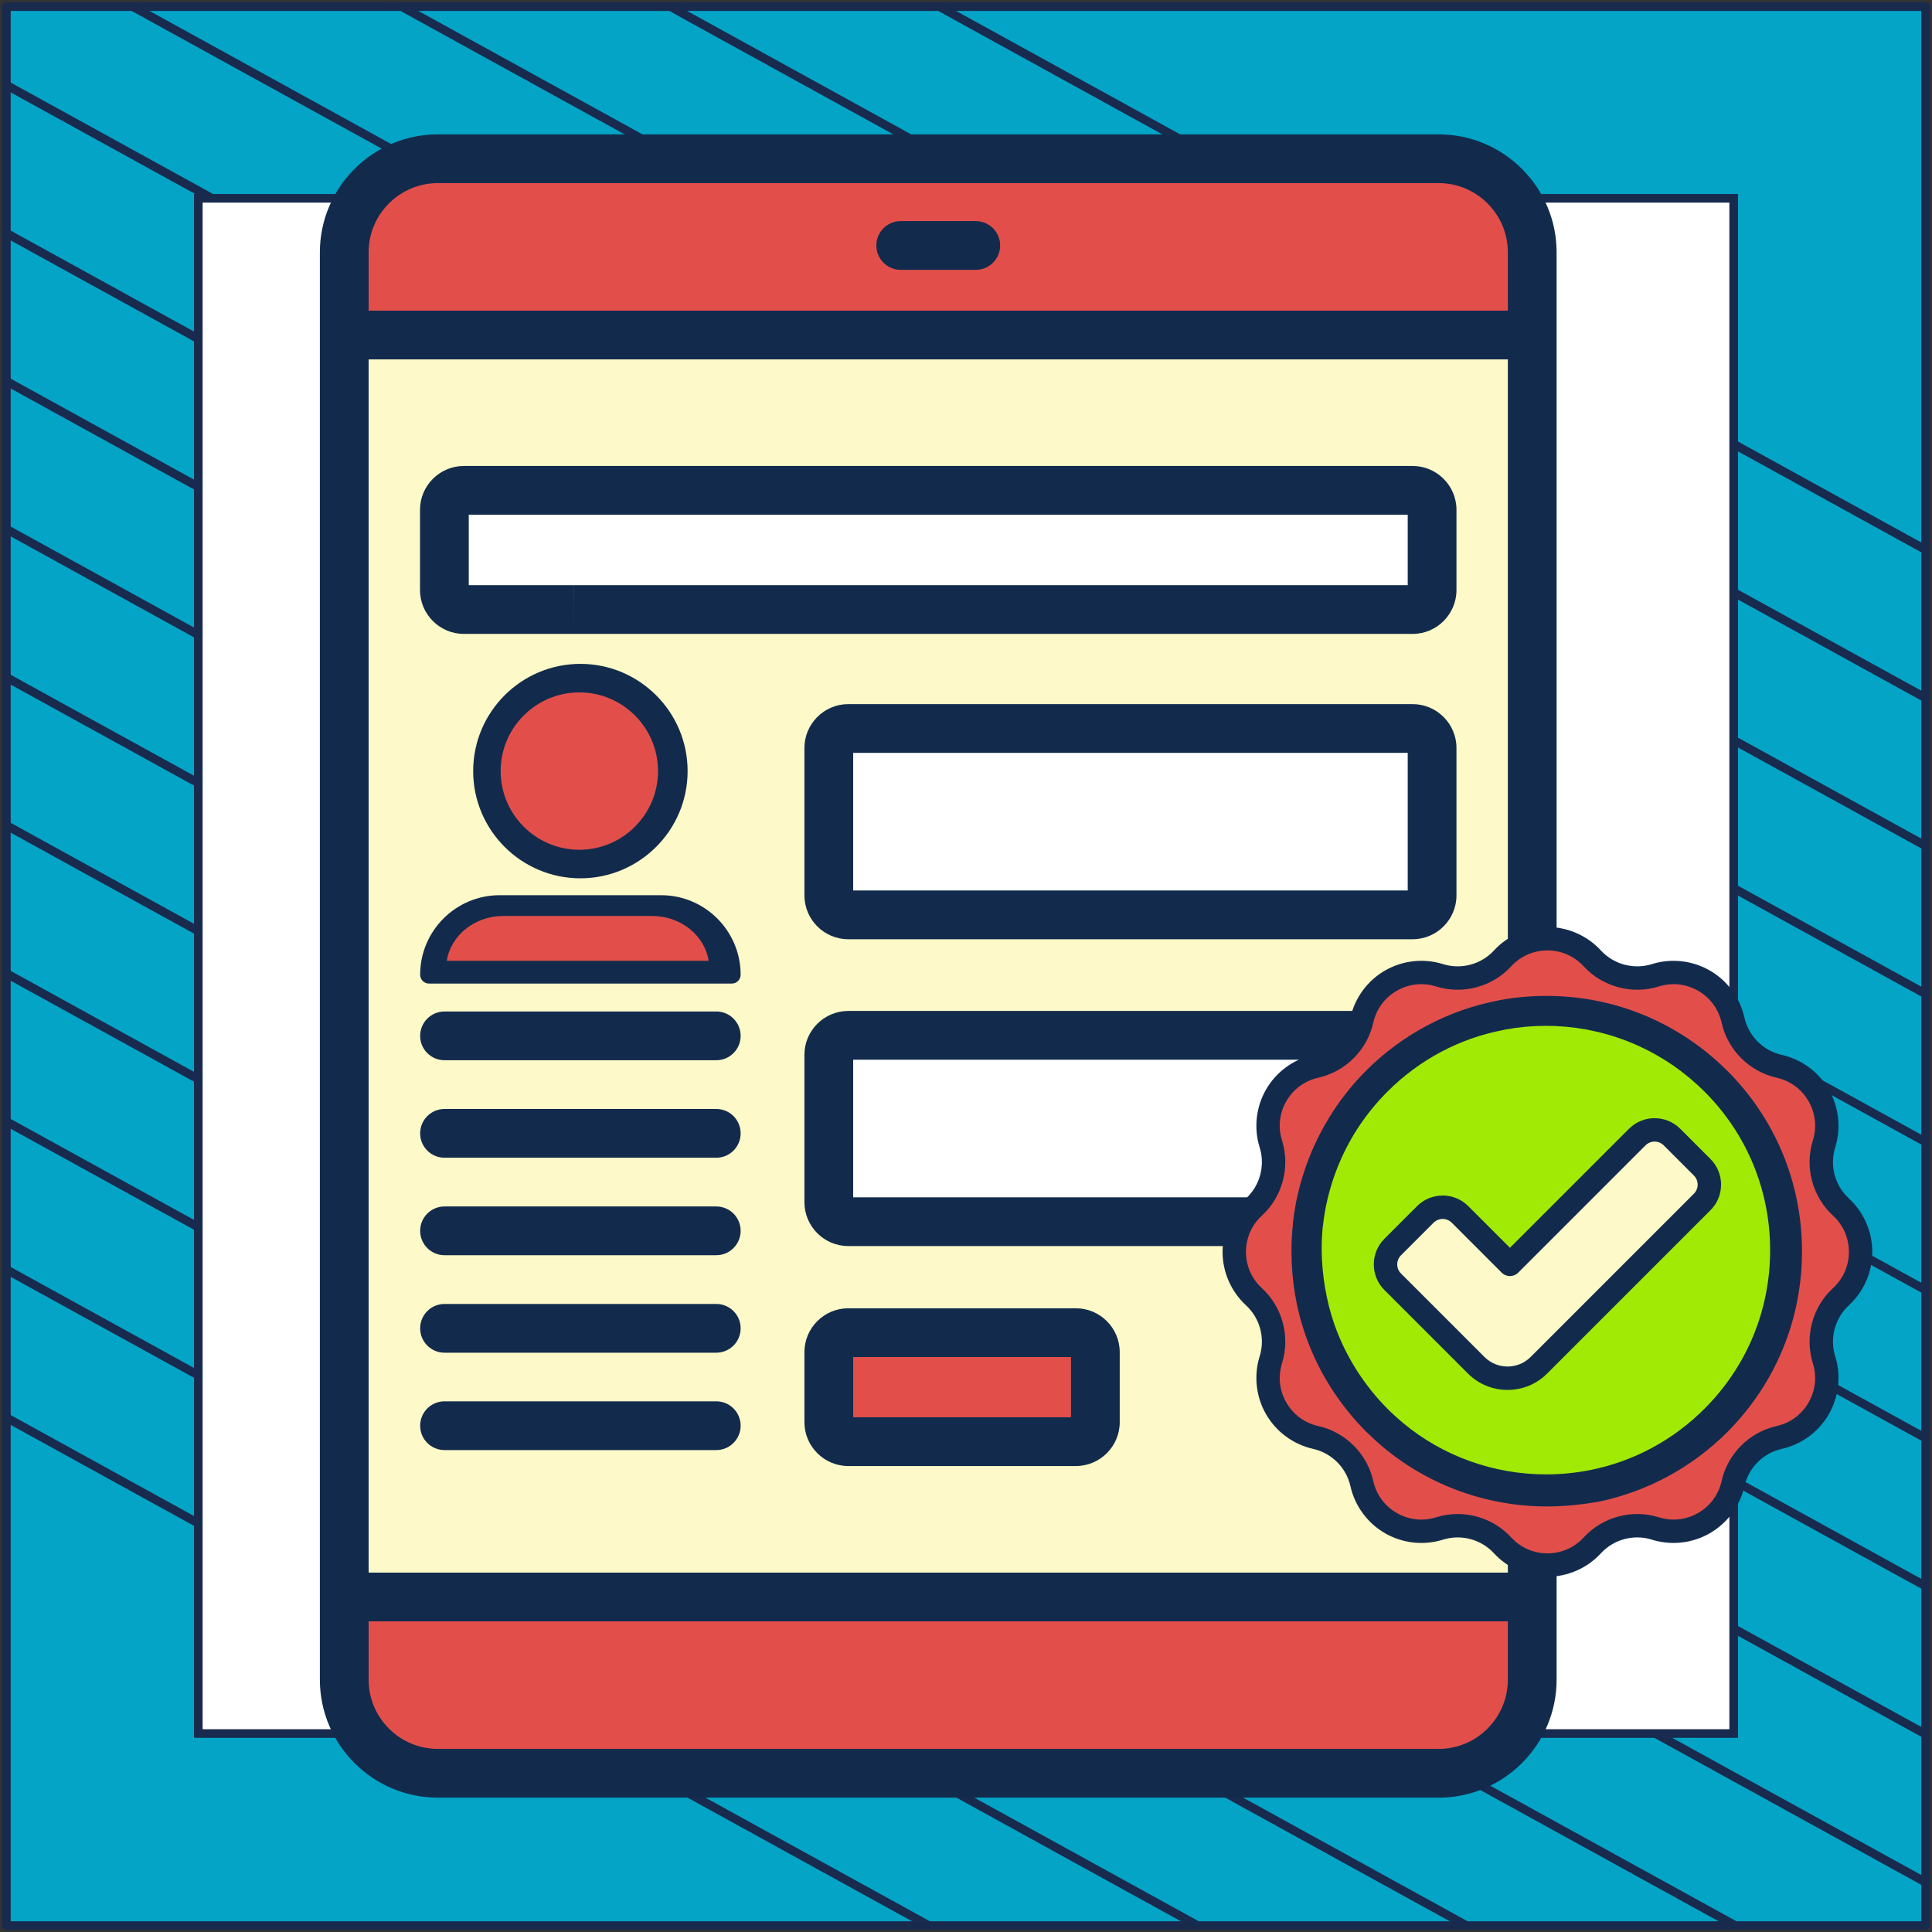
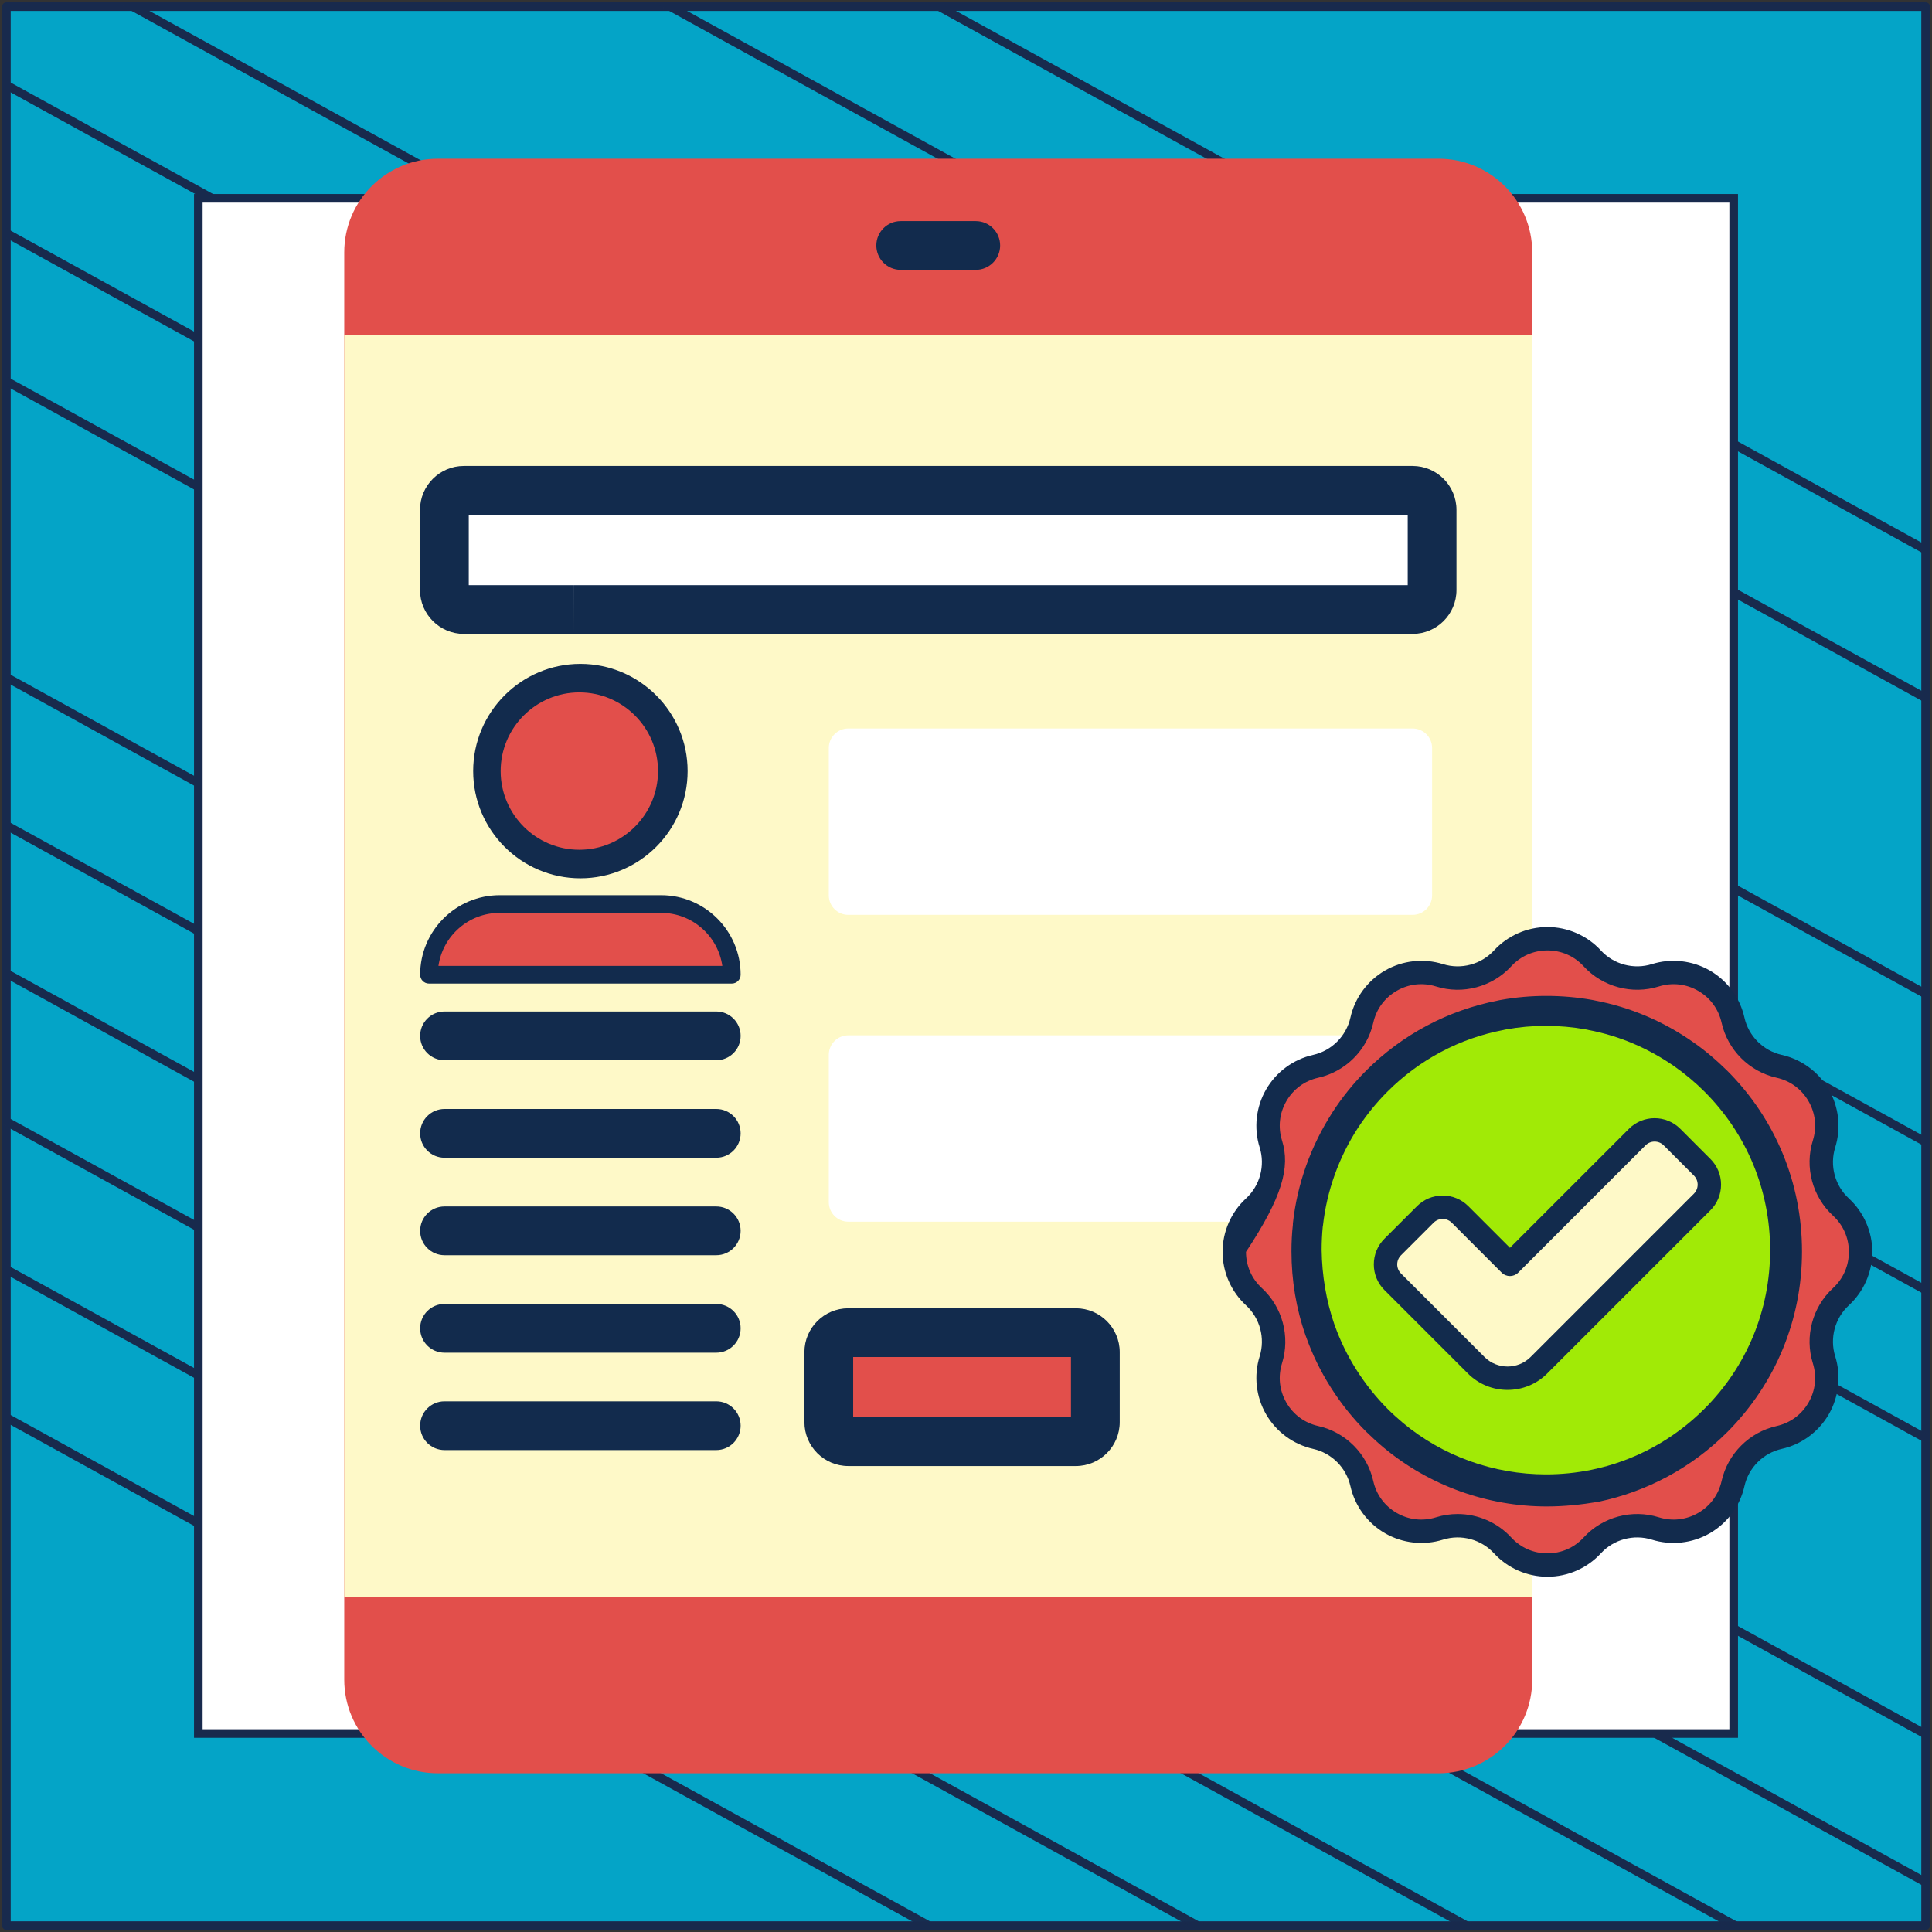
<svg xmlns="http://www.w3.org/2000/svg" width="302" height="302" viewBox="0 0 302 302" fill="none">
  <rect x="0" y="0" width="302" height="302" fill="#333333" stroke="none" />
  <path d="M301 1.038H1V301H301V1.038Z" fill="#04A4C7" stroke="#182A4D" stroke-width="1.346" stroke-linejoin="round" />
  <mask id="mask0_2005_2775" style="mask-type:luminance" maskUnits="userSpaceOnUse" x="1" y="1" width="300" height="300">
    <path d="M301 1H1V300.962H301V1Z" fill="white" />
  </mask>
  <g mask="url(#mask0_2005_2775)">
    <path d="M-285.023 64.085L219.795 342.085" stroke="#182A4D" stroke-width="1.346" stroke-miterlimit="10" />
    <path d="M-263.954 52.544L240.932 330.581" stroke="#182A4D" stroke-width="1.346" stroke-miterlimit="10" />
    <path d="M-242.819 41.04L261.999 319.04" stroke="#182A4D" stroke-width="1.346" stroke-miterlimit="10" />
    <path d="M-221.682 29.536L283.136 307.536" stroke="#182A4D" stroke-width="1.346" stroke-miterlimit="10" />
    <path d="M-200.545 18.032L304.272 296.032" stroke="#182A4D" stroke-width="1.346" stroke-miterlimit="10" />
    <path d="M-179.41 6.528L325.409 284.528" stroke="#182A4D" stroke-width="1.346" stroke-miterlimit="10" />
-     <path d="M-158.273 -5.014L346.545 273.024" stroke="#182A4D" stroke-width="1.346" stroke-miterlimit="10" />
    <path d="M-137.205 -16.517L367.613 261.483" stroke="#182A4D" stroke-width="1.346" stroke-miterlimit="10" />
    <path d="M-116.069 -28.021L388.749 249.979" stroke="#182A4D" stroke-width="1.346" stroke-miterlimit="10" />
    <path d="M-94.932 -39.525L409.886 238.475" stroke="#182A4D" stroke-width="1.346" stroke-miterlimit="10" />
    <path d="M-73.796 -51.029L431.023 226.971" stroke="#182A4D" stroke-width="1.346" stroke-miterlimit="10" />
-     <path d="M-52.659 -62.533L452.159 215.467" stroke="#182A4D" stroke-width="1.346" stroke-miterlimit="10" />
    <path d="M-31.591 -74.075L473.227 203.963" stroke="#182A4D" stroke-width="1.346" stroke-miterlimit="10" />
    <path d="M-10.454 -85.579L494.363 192.422" stroke="#182A4D" stroke-width="1.346" stroke-miterlimit="10" />
  </g>
  <path d="M271 31H31V270.975H271V31Z" fill="white" stroke="#182A4D" stroke-width="1.346" stroke-miterlimit="10" />
  <path d="M224.87 277.189H68.45C60.365 277.189 53.811 270.634 53.811 262.55V39.45C53.811 31.365 60.365 24.811 68.45 24.811H224.87C232.955 24.811 239.51 31.365 239.51 39.45V262.55C239.51 270.634 232.956 277.189 224.87 277.189Z" fill="#E24F4B" />
  <path d="M53.811 52.373H239.51V249.627H53.811V52.373Z" fill="#FEF9C8" />
  <path d="M220.808 95.279H72.512C70.828 95.279 69.463 93.914 69.463 92.23V79.697C69.463 78.013 70.828 76.648 72.512 76.648H220.808C222.492 76.648 223.857 78.013 223.857 79.697V92.23C223.857 93.914 222.492 95.279 220.808 95.279Z" fill="white" />
  <path d="M220.808 143.007H132.603C130.919 143.007 129.554 141.642 129.554 139.958V116.923C129.554 115.239 130.919 113.874 132.603 113.874H220.809C222.493 113.874 223.858 115.239 223.858 116.923V139.958C223.857 141.642 222.492 143.007 220.808 143.007Z" fill="white" />
  <path d="M220.808 190.967H132.603C130.919 190.967 129.554 189.602 129.554 187.918V164.884C129.554 163.2 130.919 161.835 132.603 161.835H220.809C222.493 161.835 223.858 163.2 223.858 164.884V187.918C223.857 189.602 222.492 190.967 220.808 190.967Z" fill="white" />
  <path d="M223.859 164.886V187.919C223.859 189.601 222.492 190.968 220.81 190.968H210.673C212.355 190.968 213.722 189.601 213.722 187.919V164.886C213.722 163.2 212.355 161.838 210.673 161.838H220.81C222.492 161.838 223.859 163.2 223.859 164.886Z" fill="#FFE2DB" />
  <path d="M168.17 225.352H132.603C130.919 225.352 129.554 223.987 129.554 222.304V211.363C129.554 209.679 130.919 208.314 132.603 208.314H168.17C169.854 208.314 171.219 209.679 171.219 211.363V222.304C171.219 223.987 169.854 225.352 168.17 225.352Z" fill="#E24F4B" />
  <path d="M278.307 179.762C280.229 184.428 273.076 190.846 273.066 195.597C273.055 200.521 280.113 206.977 278.25 211.453C276.387 215.929 266.832 215.469 263.345 218.946C259.981 222.3 260.467 231.898 255.802 233.821C251.136 235.744 244.718 228.591 239.968 228.58C235.043 228.569 228.587 235.627 224.111 233.764C219.635 231.901 220.095 222.347 216.618 218.859C213.264 215.496 203.666 215.982 201.743 211.316C199.82 206.65 206.973 200.232 206.984 195.482C206.995 190.557 199.937 184.101 201.8 179.625C203.663 175.149 213.218 175.61 216.705 172.133C220.068 168.778 219.582 159.18 224.248 157.257C228.914 155.335 235.332 162.488 240.082 162.498C245.007 162.509 251.463 155.451 255.939 157.314C260.415 159.177 259.955 168.732 263.432 172.219C266.786 175.583 276.384 175.097 278.307 179.762Z" fill="#E24F4B" />
  <path d="M152.526 34.56H140.794C138.689 34.56 136.983 36.266 136.983 38.371C136.983 40.476 138.689 42.182 140.794 42.182H152.526C154.631 42.182 156.337 40.476 156.337 38.371C156.337 36.266 154.631 34.56 152.526 34.56Z" fill="#122B4D" />
  <path d="M72.512 99.089H89.667V91.468H73.275V80.459H220.047V91.468H89.676L89.667 99.089H220.809C224.591 99.089 227.668 96.013 227.668 92.23V79.696C227.668 75.913 224.591 72.837 220.809 72.837H72.512C68.73 72.837 65.653 75.913 65.653 79.696V92.23C65.653 96.013 68.73 99.089 72.512 99.089Z" fill="#122B4D" />
-   <path d="M220.809 110.064H132.603C128.821 110.064 125.743 113.141 125.743 116.924V139.958C125.743 143.741 128.821 146.818 132.603 146.818H220.809C224.591 146.818 227.668 143.741 227.668 139.958V116.924C227.668 113.141 224.591 110.064 220.809 110.064ZM220.047 139.196H133.365V117.686H220.047V139.196Z" fill="#122B4D" />
  <path d="M111.963 158.109H69.487C67.382 158.109 65.676 159.815 65.676 161.92C65.676 164.025 67.382 165.731 69.487 165.731H111.963C114.068 165.731 115.773 164.025 115.773 161.92C115.774 159.816 114.068 158.109 111.963 158.109Z" fill="#122B4D" />
  <path d="M111.963 173.348H69.487C67.382 173.348 65.676 175.054 65.676 177.159C65.676 179.264 67.382 180.97 69.487 180.97H111.963C114.068 180.97 115.773 179.264 115.773 177.159C115.774 175.055 114.068 173.348 111.963 173.348Z" fill="#122B4D" />
  <path d="M111.963 188.587H69.487C67.382 188.587 65.676 190.293 65.676 192.398C65.676 194.503 67.382 196.209 69.487 196.209H111.963C114.068 196.209 115.773 194.503 115.773 192.398C115.774 190.293 114.068 188.587 111.963 188.587Z" fill="#122B4D" />
  <path d="M111.963 203.826H69.487C67.382 203.826 65.676 205.532 65.676 207.636C65.676 209.741 67.382 211.447 69.487 211.447H111.963C114.068 211.447 115.773 209.741 115.773 207.636C115.773 205.532 114.068 203.826 111.963 203.826Z" fill="#122B4D" />
  <path d="M111.963 219.047H69.487C67.382 219.047 65.676 220.753 65.676 222.857C65.676 224.962 67.382 226.668 69.487 226.668H111.963C114.068 226.668 115.773 224.962 115.773 222.857C115.773 220.753 114.068 219.047 111.963 219.047Z" fill="#122B4D" />
  <path d="M168.171 204.503H132.603C128.821 204.503 125.743 207.58 125.743 211.363V222.303C125.743 226.086 128.821 229.163 132.603 229.163H168.171C171.953 229.163 175.03 226.086 175.03 222.303V211.363C175.03 207.58 171.953 204.503 168.171 204.503ZM167.408 221.541H133.365V212.125H167.408V221.541Z" fill="#122B4D" />
-   <path d="M276.877 195.605C276.879 194.546 278.112 192.376 279.103 190.632C281.119 187.084 283.627 182.67 281.83 178.311C280.034 173.952 275.143 172.586 271.214 171.489C269.282 170.949 266.878 170.278 266.13 169.528C265.292 168.688 264.59 166.188 264.026 164.18C262.89 160.132 261.601 155.544 257.403 153.796C253.204 152.048 249.041 154.367 245.367 156.413C244.718 156.774 244.013 157.166 243.32 157.522V39.45C243.321 29.277 235.044 21 224.87 21H68.45C58.277 21 50 29.277 50 39.45V262.55C50 272.723 58.277 281 68.45 281H224.87C235.044 281 243.321 272.723 243.321 262.55V233.717C243.869 234.013 244.419 234.325 244.932 234.617C247.624 236.146 250.817 237.96 254.105 237.96C255.149 237.96 256.203 237.777 257.254 237.344C261.613 235.548 262.978 230.658 264.075 226.728C264.615 224.796 265.286 222.392 266.036 221.644C266.876 220.806 269.376 220.105 271.383 219.541C275.432 218.404 280.02 217.116 281.768 212.918C283.517 208.718 281.197 204.555 279.152 200.882C278.137 199.06 276.874 196.792 276.877 195.605ZM57.622 39.45C57.622 33.48 62.48 28.622 68.45 28.622H224.87C230.841 28.622 235.699 33.48 235.699 39.45V48.562H57.622V39.45ZM235.699 262.55C235.699 268.521 230.841 273.378 224.87 273.378H68.45C62.48 273.378 57.622 268.521 57.622 262.55V253.438H235.699V262.55ZM235.699 245.816H57.622V56.184H235.699V156.791C235.501 156.679 235.306 156.569 235.117 156.461C231.57 154.446 227.155 151.938 222.796 153.734C220.7 154.598 219.3 156.181 218.286 158.025H132.603C128.821 158.025 125.743 161.101 125.743 164.884V187.918C125.743 191.701 128.821 194.778 132.603 194.778H150.386V187.156H133.365V165.646H215.607C215.141 167.243 214.602 168.848 214.014 169.434C213.173 170.272 210.674 170.974 208.666 171.537C204.618 172.674 200.03 173.962 198.282 178.16C197.001 181.238 197.906 184.295 199.286 187.156H150.386V194.778H203.069C203.135 195.035 203.174 195.271 203.174 195.474C203.172 196.533 201.938 198.703 200.947 200.447C198.932 203.994 196.423 208.408 198.22 212.768C200.017 217.127 204.907 218.492 208.836 219.59C210.768 220.129 213.172 220.8 213.92 221.551C214.759 222.391 215.46 224.89 216.024 226.899C217.161 230.946 218.449 235.535 222.647 237.283C226.846 239.032 231.01 236.712 234.683 234.667C235.01 234.484 235.352 234.294 235.699 234.105V245.816H235.699ZM272.493 204.59C273.326 206.086 275.06 209.2 274.732 209.988C274.404 210.777 270.973 211.739 269.324 212.203C266.167 213.089 262.903 214.005 260.654 216.247C258.485 218.411 257.595 221.598 256.735 224.679C256.224 226.51 255.272 229.918 254.35 230.297C253.428 230.683 250.351 228.929 248.698 227.99C245.917 226.41 243.04 224.776 239.976 224.769C239.97 224.769 239.964 224.769 239.957 224.769C236.789 224.769 233.833 226.415 230.975 228.007C229.478 228.841 226.364 230.573 225.576 230.246C224.788 229.918 223.825 226.487 223.362 224.838C222.476 221.681 221.559 218.417 219.317 216.169C217.154 213.999 213.967 213.109 210.886 212.249C209.055 211.738 205.647 210.786 205.267 209.864C204.887 208.941 206.635 205.865 207.574 204.212C209.155 201.43 210.789 198.555 210.795 195.49C210.802 192.315 209.153 189.353 207.557 186.488C206.724 184.992 204.99 181.879 205.319 181.09C205.647 180.302 209.078 179.339 210.726 178.876C213.883 177.99 217.148 177.074 219.396 174.831C221.566 172.668 222.456 169.481 223.315 166.4C223.827 164.569 224.778 161.161 225.701 160.781C226.622 160.395 229.7 162.15 231.353 163.088C234.134 164.668 237.01 166.302 240.074 166.31H240.094C243.261 166.31 246.217 164.664 249.076 163.071C250.572 162.238 253.686 160.503 254.474 160.832C255.262 161.16 256.226 164.592 256.688 166.24C257.574 169.398 258.491 172.662 260.733 174.91C262.897 177.08 266.083 177.97 269.164 178.83C270.995 179.341 274.403 180.293 274.784 181.215C275.164 182.138 273.416 185.214 272.476 186.867C270.896 189.649 269.262 192.525 269.255 195.589C269.248 198.764 270.898 201.725 272.493 204.59Z" fill="#122B4D" />
  <path d="M248.898 149.812C251.395 152.525 255.234 153.554 258.754 152.453C264.073 150.788 269.678 154.025 270.896 159.463C271.702 163.062 274.513 165.872 278.112 166.678C283.55 167.896 286.786 173.502 285.122 178.821C284.021 182.341 285.049 186.18 287.763 188.677C291.864 192.451 291.864 198.924 287.763 202.698C285.049 205.196 284.021 209.035 285.122 212.554C286.786 217.873 283.55 223.479 278.112 224.697C274.513 225.503 271.703 228.313 270.896 231.912C269.679 237.351 264.073 240.587 258.754 238.923C255.234 237.821 251.395 238.85 248.898 241.563C245.124 245.664 238.651 245.664 234.877 241.563C232.379 238.85 228.54 237.821 225.021 238.923C219.702 240.587 214.096 237.351 212.878 231.912C212.072 228.313 209.262 225.503 205.663 224.697C200.224 223.479 196.988 217.873 198.652 212.554C199.754 209.035 198.725 205.196 196.011 202.698C191.91 198.924 191.91 192.451 196.011 188.677C198.725 186.18 199.754 182.341 198.652 178.821C196.988 173.502 200.224 167.897 205.663 166.678C209.261 165.872 212.072 163.062 212.878 159.463C214.096 154.025 219.702 150.788 225.021 152.453C228.54 153.554 232.379 152.525 234.877 149.812C238.651 145.711 245.124 145.711 248.898 149.812Z" fill="#E24F4B" />
  <path d="M241.887 233.882C262.981 233.882 280.082 216.782 280.082 195.688C280.082 174.593 262.981 157.493 241.887 157.493C220.793 157.493 203.693 174.593 203.693 195.688C203.693 216.782 220.793 233.882 241.887 233.882Z" fill="#A1EA06" />
  <path d="M236.028 197.638L228.225 189.835C226.725 188.336 224.295 188.336 222.796 189.835L217.701 194.93C216.202 196.429 216.202 198.86 217.701 200.359L230.753 213.412C233.459 216.117 237.844 216.117 240.55 213.412L266.073 187.888C267.573 186.389 267.573 183.958 266.073 182.459L261.355 177.74C259.855 176.241 257.425 176.241 255.926 177.74L236.028 197.638Z" fill="#FEF9C8" />
  <path d="M241.689 232.839C232.974 232.839 224.496 229.785 217.826 224.241C216.967 223.529 216.107 222.729 215.247 221.898C211.334 217.985 208.281 213.182 206.443 207.993C206.443 207.964 206.414 207.934 206.414 207.904L206.384 207.875V207.845C204.991 203.872 204.309 199.721 204.309 195.511C204.309 194.206 204.368 192.902 204.517 191.597C204.517 191.568 204.517 191.508 204.517 191.479V191.42C205.139 185.638 207.155 180.034 210.297 175.172C210.327 175.113 210.356 175.083 210.386 175.024C211.779 172.889 213.409 170.873 215.218 169.064C220.524 163.757 227.223 160.199 234.574 158.776L234.693 158.747C234.812 158.717 234.93 158.717 235.019 158.687C239.317 157.916 243.912 157.916 248.269 158.687C248.358 158.717 248.477 158.717 248.595 158.747L248.714 158.776C253.872 159.755 258.704 161.8 263.032 164.825C264.84 166.07 266.529 167.523 268.1 169.064C275.155 176.121 279.039 185.519 279.039 195.511C279.039 205.503 275.155 214.872 268.1 221.958C262.913 227.146 256.362 230.674 249.218 232.157C246.758 232.572 244.238 232.839 241.689 232.839ZM208.578 207.015C208.578 207.044 208.607 207.074 208.607 207.104L208.637 207.133V207.163C210.356 212.025 213.232 216.532 216.878 220.208C217.648 220.979 218.478 221.721 219.279 222.402C225.533 227.621 233.478 230.467 241.659 230.467C244.03 230.467 246.432 230.23 248.744 229.755C255.443 228.392 261.579 225.071 266.44 220.208C273.051 213.597 276.697 204.791 276.697 195.422C276.697 186.053 273.051 177.247 266.44 170.636C264.988 169.183 263.387 167.849 261.698 166.663C257.637 163.846 253.131 161.919 248.299 161L248.18 160.97C248.092 160.941 248.003 160.941 247.884 160.911C243.764 160.17 239.495 160.17 235.434 160.911C235.315 160.941 235.227 160.941 235.138 160.97L235.019 161C228.142 162.304 221.858 165.655 216.878 170.636C215.158 172.355 213.647 174.223 212.313 176.239C212.313 176.269 212.283 176.269 212.283 176.299C212.283 176.299 212.283 176.328 212.253 176.328C209.289 180.894 207.392 186.172 206.799 191.568L206.769 191.716C206.651 192.932 206.592 194.177 206.592 195.392C206.651 199.395 207.303 203.309 208.578 207.015Z" fill="#122B4D" />
  <path d="M241.793 235.481C232.486 235.481 223.433 232.22 216.31 226.299C215.392 225.539 214.474 224.684 213.556 223.797C209.377 219.618 206.117 214.489 204.154 208.948C204.154 208.916 204.122 208.884 204.122 208.853L204.091 208.821V208.789C202.603 204.547 201.875 200.114 201.875 195.618C201.875 194.225 201.938 192.831 202.096 191.438C202.096 191.407 202.096 191.343 202.096 191.312V191.248C202.761 185.074 204.914 179.09 208.269 173.897C208.301 173.834 208.332 173.802 208.364 173.739C209.852 171.459 211.593 169.306 213.524 167.375C219.191 161.707 226.345 157.907 234.196 156.388L234.322 156.356C234.449 156.324 234.576 156.324 234.671 156.293C239.261 155.469 244.168 155.469 248.821 156.293C248.916 156.324 249.043 156.324 249.169 156.356L249.296 156.388C254.804 157.432 259.964 159.617 264.586 162.847C266.517 164.177 268.321 165.728 269.999 167.375C277.533 174.91 281.68 184.947 281.68 195.618C281.68 206.288 277.533 216.293 269.999 223.861C264.459 229.402 257.463 233.17 249.834 234.753C247.207 235.196 244.516 235.481 241.793 235.481ZM206.433 207.903C206.433 207.934 206.465 207.966 206.465 207.998L206.496 208.029V208.061C208.332 213.254 211.403 218.067 215.297 221.993C216.12 222.816 217.006 223.607 217.861 224.336C224.541 229.908 233.024 232.948 241.762 232.948C244.294 232.948 246.858 232.695 249.328 232.188C256.482 230.732 263.035 227.185 268.226 221.993C275.286 214.932 279.18 205.528 279.18 195.523C279.18 185.517 275.286 176.113 268.226 169.053C266.675 167.501 264.966 166.076 263.161 164.81C258.824 161.802 254.013 159.744 248.853 158.762L248.726 158.731C248.631 158.699 248.536 158.699 248.41 158.667C244.009 157.876 239.451 157.876 235.114 158.667C234.987 158.699 234.892 158.699 234.797 158.731L234.671 158.762C227.326 160.155 220.615 163.733 215.297 169.053C213.461 170.889 211.846 172.884 210.422 175.037C210.422 175.069 210.39 175.069 210.39 175.1C210.39 175.1 210.39 175.132 210.358 175.132C207.193 180.008 205.167 185.644 204.534 191.407L204.502 191.565C204.375 192.863 204.312 194.193 204.312 195.491C204.375 199.765 205.072 203.945 206.433 207.903Z" fill="#122B4D" />
  <path d="M242.156 233.773C233.214 233.773 224.515 230.66 217.671 225.009C216.789 224.284 215.907 223.468 215.025 222.622C211.01 218.633 207.877 213.737 205.991 208.448C205.991 208.418 205.961 208.388 205.961 208.357L205.93 208.327V208.297C204.501 204.247 203.801 200.016 203.801 195.725C203.801 194.395 203.862 193.066 204.014 191.736C204.014 191.706 204.014 191.645 204.014 191.615V191.555C204.653 185.661 206.721 179.95 209.945 174.993C209.976 174.933 210.006 174.903 210.037 174.842C211.466 172.666 213.139 170.611 214.994 168.768C220.439 163.358 227.313 159.732 234.856 158.281L234.978 158.251C235.1 158.221 235.221 158.221 235.313 158.191C239.723 157.405 244.437 157.405 248.909 158.191C249 158.221 249.122 158.221 249.243 158.251L249.365 158.281C254.657 159.279 259.615 161.364 264.056 164.446C265.911 165.716 267.645 167.196 269.257 168.768C276.496 175.961 280.481 185.541 280.481 195.725C280.481 205.909 276.496 215.459 269.257 222.682C263.934 227.971 257.212 231.567 249.882 233.078C247.357 233.501 244.772 233.773 242.156 233.773ZM208.181 207.451C208.181 207.481 208.212 207.511 208.212 207.541L208.242 207.572V207.602C210.006 212.558 212.957 217.152 216.698 220.899C217.489 221.685 218.34 222.44 219.161 223.135C225.579 228.454 233.731 231.356 242.126 231.356C244.559 231.356 247.023 231.114 249.395 230.63C256.269 229.24 262.566 225.855 267.554 220.899C274.337 214.16 278.078 205.184 278.078 195.634C278.078 186.085 274.337 177.109 267.554 170.37C266.064 168.889 264.421 167.529 262.687 166.32C258.52 163.449 253.897 161.485 248.939 160.548L248.817 160.518C248.726 160.487 248.635 160.487 248.513 160.457C244.285 159.702 239.905 159.702 235.738 160.457C235.617 160.487 235.525 160.487 235.434 160.518L235.313 160.548C228.256 161.878 221.808 165.293 216.698 170.37C214.934 172.122 213.382 174.026 212.014 176.081C212.014 176.112 211.983 176.112 211.983 176.142C211.983 176.142 211.983 176.172 211.953 176.172C208.911 180.826 206.965 186.205 206.356 191.706L206.326 191.857C206.204 193.096 206.143 194.365 206.143 195.604C206.204 199.684 206.873 203.673 208.181 207.451Z" fill="#122B4D" />
-   <path d="M286.868 212.008C285.983 209.178 286.821 206.052 289.002 204.044C291.332 201.9 292.668 198.854 292.668 195.688C292.668 192.521 291.332 189.475 289.002 187.331C286.821 185.323 285.983 182.197 286.868 179.367C287.814 176.345 287.448 173.039 285.865 170.297C284.282 167.554 281.601 165.585 278.511 164.893C275.618 164.245 273.33 161.956 272.682 159.063C271.99 155.973 270.02 153.293 267.278 151.71C264.536 150.126 261.229 149.76 258.207 150.706C255.378 151.592 252.252 150.754 250.244 148.573C248.1 146.243 245.054 144.906 241.887 144.906C238.721 144.906 235.674 146.243 233.53 148.573C231.522 150.754 228.397 151.592 225.567 150.706C222.545 149.761 219.239 150.126 216.496 151.71C213.754 153.293 211.784 155.973 211.092 159.063C210.444 161.956 208.156 164.245 205.263 164.893C202.173 165.585 199.493 167.554 197.909 170.297C196.326 173.039 195.96 176.345 196.906 179.367C197.791 182.197 196.954 185.323 194.772 187.331C192.442 189.475 191.106 192.521 191.106 195.688C191.106 198.854 192.442 201.9 194.772 204.044C196.954 206.052 197.791 209.178 196.906 212.008C195.96 215.03 196.326 218.336 197.909 221.078C199.492 223.821 202.173 225.79 205.263 226.482C208.156 227.13 210.444 229.419 211.092 232.312C211.784 235.402 213.754 238.082 216.496 239.665C219.239 241.249 222.545 241.615 225.567 240.669C228.397 239.784 231.522 240.621 233.53 242.802C235.674 245.132 238.721 246.469 241.887 246.469C245.054 246.469 248.1 245.132 250.244 242.803C252.252 240.621 255.378 239.783 258.207 240.669C261.229 241.614 264.536 241.249 267.278 239.665C270.02 238.082 271.99 235.402 272.682 232.312C273.33 229.419 275.618 227.13 278.511 226.482C281.601 225.79 284.282 223.821 285.865 221.078C287.449 218.336 287.814 215.03 286.868 212.008ZM283.376 213.101C284.026 215.179 283.785 217.362 282.696 219.248C281.607 221.134 279.837 222.435 277.712 222.911C273.443 223.867 270.067 227.243 269.111 231.512C268.635 233.637 267.334 235.407 265.448 236.496C263.562 237.585 261.379 237.826 259.3 237.176C255.125 235.869 250.514 237.105 247.552 240.324C246.077 241.927 244.065 242.809 241.887 242.809C239.71 242.809 237.698 241.927 236.223 240.324C234.045 237.957 230.975 236.663 227.842 236.663C226.715 236.663 225.579 236.831 224.474 237.176C222.396 237.826 220.213 237.585 218.327 236.496C216.441 235.407 215.14 233.637 214.664 231.512C213.708 227.243 210.332 223.867 206.063 222.911C203.938 222.435 202.168 221.135 201.079 219.248C199.99 217.362 199.749 215.179 200.399 213.101C201.705 208.926 200.47 204.314 197.251 201.352C195.649 199.877 194.766 197.865 194.766 195.688C194.766 193.51 195.648 191.498 197.251 190.024C200.47 187.061 201.705 182.45 200.399 178.275C199.749 176.196 199.99 174.013 201.079 172.127C202.168 170.241 203.938 168.94 206.063 168.464C210.332 167.508 213.708 164.132 214.664 159.864C215.14 157.738 216.441 155.968 218.327 154.879C220.213 153.79 222.397 153.549 224.474 154.199C228.649 155.506 233.261 154.27 236.223 151.051C237.698 149.449 239.71 148.566 241.887 148.566C244.065 148.566 246.077 149.449 247.552 151.051C250.514 154.27 255.126 155.506 259.3 154.199C261.378 153.549 263.562 153.79 265.448 154.879C267.334 155.968 268.635 157.738 269.111 159.864C270.067 164.132 273.443 167.508 277.712 168.464C279.837 168.94 281.607 170.241 282.696 172.127C283.785 174.013 284.026 176.196 283.376 178.275C282.07 182.45 283.305 187.061 286.524 190.024C288.126 191.498 289.009 193.51 289.009 195.688C289.009 197.865 288.127 199.877 286.524 201.352C283.305 204.314 282.069 208.926 283.376 213.101Z" fill="#122B4D" />
+   <path d="M286.868 212.008C285.983 209.178 286.821 206.052 289.002 204.044C291.332 201.9 292.668 198.854 292.668 195.688C292.668 192.521 291.332 189.475 289.002 187.331C286.821 185.323 285.983 182.197 286.868 179.367C287.814 176.345 287.448 173.039 285.865 170.297C284.282 167.554 281.601 165.585 278.511 164.893C275.618 164.245 273.33 161.956 272.682 159.063C271.99 155.973 270.02 153.293 267.278 151.71C264.536 150.126 261.229 149.76 258.207 150.706C255.378 151.592 252.252 150.754 250.244 148.573C248.1 146.243 245.054 144.906 241.887 144.906C238.721 144.906 235.674 146.243 233.53 148.573C231.522 150.754 228.397 151.592 225.567 150.706C222.545 149.761 219.239 150.126 216.496 151.71C213.754 153.293 211.784 155.973 211.092 159.063C210.444 161.956 208.156 164.245 205.263 164.893C202.173 165.585 199.493 167.554 197.909 170.297C196.326 173.039 195.96 176.345 196.906 179.367C197.791 182.197 196.954 185.323 194.772 187.331C192.442 189.475 191.106 192.521 191.106 195.688C191.106 198.854 192.442 201.9 194.772 204.044C196.954 206.052 197.791 209.178 196.906 212.008C195.96 215.03 196.326 218.336 197.909 221.078C199.492 223.821 202.173 225.79 205.263 226.482C208.156 227.13 210.444 229.419 211.092 232.312C211.784 235.402 213.754 238.082 216.496 239.665C219.239 241.249 222.545 241.615 225.567 240.669C228.397 239.784 231.522 240.621 233.53 242.802C235.674 245.132 238.721 246.469 241.887 246.469C245.054 246.469 248.1 245.132 250.244 242.803C252.252 240.621 255.378 239.783 258.207 240.669C261.229 241.614 264.536 241.249 267.278 239.665C270.02 238.082 271.99 235.402 272.682 232.312C273.33 229.419 275.618 227.13 278.511 226.482C281.601 225.79 284.282 223.821 285.865 221.078C287.449 218.336 287.814 215.03 286.868 212.008ZM283.376 213.101C284.026 215.179 283.785 217.362 282.696 219.248C281.607 221.134 279.837 222.435 277.712 222.911C273.443 223.867 270.067 227.243 269.111 231.512C268.635 233.637 267.334 235.407 265.448 236.496C263.562 237.585 261.379 237.826 259.3 237.176C255.125 235.869 250.514 237.105 247.552 240.324C246.077 241.927 244.065 242.809 241.887 242.809C239.71 242.809 237.698 241.927 236.223 240.324C234.045 237.957 230.975 236.663 227.842 236.663C226.715 236.663 225.579 236.831 224.474 237.176C222.396 237.826 220.213 237.585 218.327 236.496C216.441 235.407 215.14 233.637 214.664 231.512C213.708 227.243 210.332 223.867 206.063 222.911C203.938 222.435 202.168 221.135 201.079 219.248C199.99 217.362 199.749 215.179 200.399 213.101C201.705 208.926 200.47 204.314 197.251 201.352C195.649 199.877 194.766 197.865 194.766 195.688C200.47 187.061 201.705 182.45 200.399 178.275C199.749 176.196 199.99 174.013 201.079 172.127C202.168 170.241 203.938 168.94 206.063 168.464C210.332 167.508 213.708 164.132 214.664 159.864C215.14 157.738 216.441 155.968 218.327 154.879C220.213 153.79 222.397 153.549 224.474 154.199C228.649 155.506 233.261 154.27 236.223 151.051C237.698 149.449 239.71 148.566 241.887 148.566C244.065 148.566 246.077 149.449 247.552 151.051C250.514 154.27 255.126 155.506 259.3 154.199C261.378 153.549 263.562 153.79 265.448 154.879C267.334 155.968 268.635 157.738 269.111 159.864C270.067 164.132 273.443 167.508 277.712 168.464C279.837 168.94 281.607 170.241 282.696 172.127C283.785 174.013 284.026 176.196 283.376 178.275C282.07 182.45 283.305 187.061 286.524 190.024C288.126 191.498 289.009 193.51 289.009 195.688C289.009 197.865 288.127 199.877 286.524 201.352C283.305 204.314 282.069 208.926 283.376 213.101Z" fill="#122B4D" />
  <path d="M243.755 207.619L246.343 210.206L267.367 189.182C268.438 188.111 269.028 186.688 269.028 185.174C269.028 183.659 268.438 182.236 267.367 181.165L262.649 176.446C260.438 174.236 256.842 174.236 254.632 176.446L236.027 195.051L229.519 188.542C228.448 187.471 227.024 186.881 225.51 186.881C223.996 186.881 222.572 187.471 221.502 188.542L216.407 193.636C215.336 194.707 214.747 196.13 214.747 197.645C214.747 199.159 215.336 200.582 216.407 201.653L229.46 214.706C231.167 216.413 233.409 217.266 235.651 217.266C237.894 217.266 240.136 216.413 241.843 214.706L246.343 210.206L243.755 207.619L239.256 212.118C237.268 214.105 234.034 214.105 232.047 212.118L218.995 199.065C218.615 198.686 218.406 198.181 218.406 197.645C218.406 197.108 218.615 196.604 218.995 196.224L224.089 191.13C224.469 190.75 224.973 190.541 225.51 190.541C226.046 190.541 226.551 190.75 226.931 191.13L234.733 198.933C235.448 199.647 236.607 199.647 237.321 198.933L257.219 179.034C258.003 178.251 259.277 178.251 260.061 179.034L264.779 183.753C265.159 184.133 265.368 184.637 265.368 185.174C265.368 185.71 265.159 186.215 264.779 186.595L243.755 207.619Z" fill="#122B4D" />
  <path d="M90.724 105.155V135.912C99.217 135.912 106.103 129.027 106.103 120.533C106.103 112.04 99.217 105.155 90.724 105.155Z" fill="#E24F4B" />
  <path d="M100.577 120.533C100.577 112.04 96.166 105.155 90.724 105.155C82.231 105.155 75.345 112.04 75.345 120.533C75.345 129.027 82.231 135.912 90.724 135.912C96.166 135.912 100.577 129.027 100.577 120.533Z" fill="#E24F4B" />
  <path d="M103.34 141.315H97.815L108.865 152.365H114.39C114.39 146.262 109.443 141.315 103.34 141.315Z" fill="#E24F4B" />
  <path d="M97.815 141.315H78.108C72.005 141.315 67.058 146.262 67.058 152.365H108.865C108.865 146.262 103.918 141.315 97.815 141.315Z" fill="#E24F4B" />
  <path d="M90.724 137.293C99.966 137.293 107.484 129.775 107.484 120.533C107.484 111.292 99.966 103.773 90.724 103.773C81.483 103.773 73.964 111.292 73.964 120.533C73.964 129.775 81.483 137.293 90.724 137.293ZM90.724 106.536C98.442 106.536 104.721 112.815 104.721 120.533C104.721 128.251 98.442 134.531 90.724 134.531C83.006 134.531 76.727 128.251 76.727 120.533C76.727 112.815 83.006 106.536 90.724 106.536Z" fill="#122B4D" />
  <path d="M90.559 135.258C98.679 135.258 105.286 128.652 105.286 120.531C105.286 112.411 98.679 105.805 90.559 105.805C82.439 105.805 75.832 112.411 75.832 120.531C75.832 128.652 82.439 135.258 90.559 135.258ZM90.559 108.232C97.341 108.232 102.858 113.75 102.858 120.531C102.858 127.313 97.341 132.83 90.559 132.83C83.777 132.83 78.26 127.313 78.26 120.531C78.26 113.75 83.777 108.232 90.559 108.232Z" fill="#122B4D" />
  <path d="M67.058 153.746H72.583V150.984H68.537C69.209 146.304 73.245 142.696 78.108 142.696H103.34C108.203 142.696 112.238 146.304 112.911 150.984H72.583V153.746H114.391C115.154 153.746 115.772 153.128 115.772 152.365C115.772 145.51 110.195 139.933 103.34 139.933H78.108C71.253 139.933 65.676 145.51 65.676 152.365C65.676 153.128 66.295 153.746 67.058 153.746Z" fill="#122B4D" />
-   <path d="M68.474 152.523H73.571V150.188H69.839C70.459 146.231 74.182 143.18 78.667 143.18H101.943C106.428 143.18 110.151 146.231 110.771 150.188H73.571V152.523H112.136C112.84 152.523 113.411 152.001 113.411 151.355C113.411 145.559 108.266 140.844 101.943 140.844H78.667C72.344 140.844 67.2 145.559 67.2 151.355C67.2 152.001 67.77 152.523 68.474 152.523Z" fill="#122B4D" />
</svg>